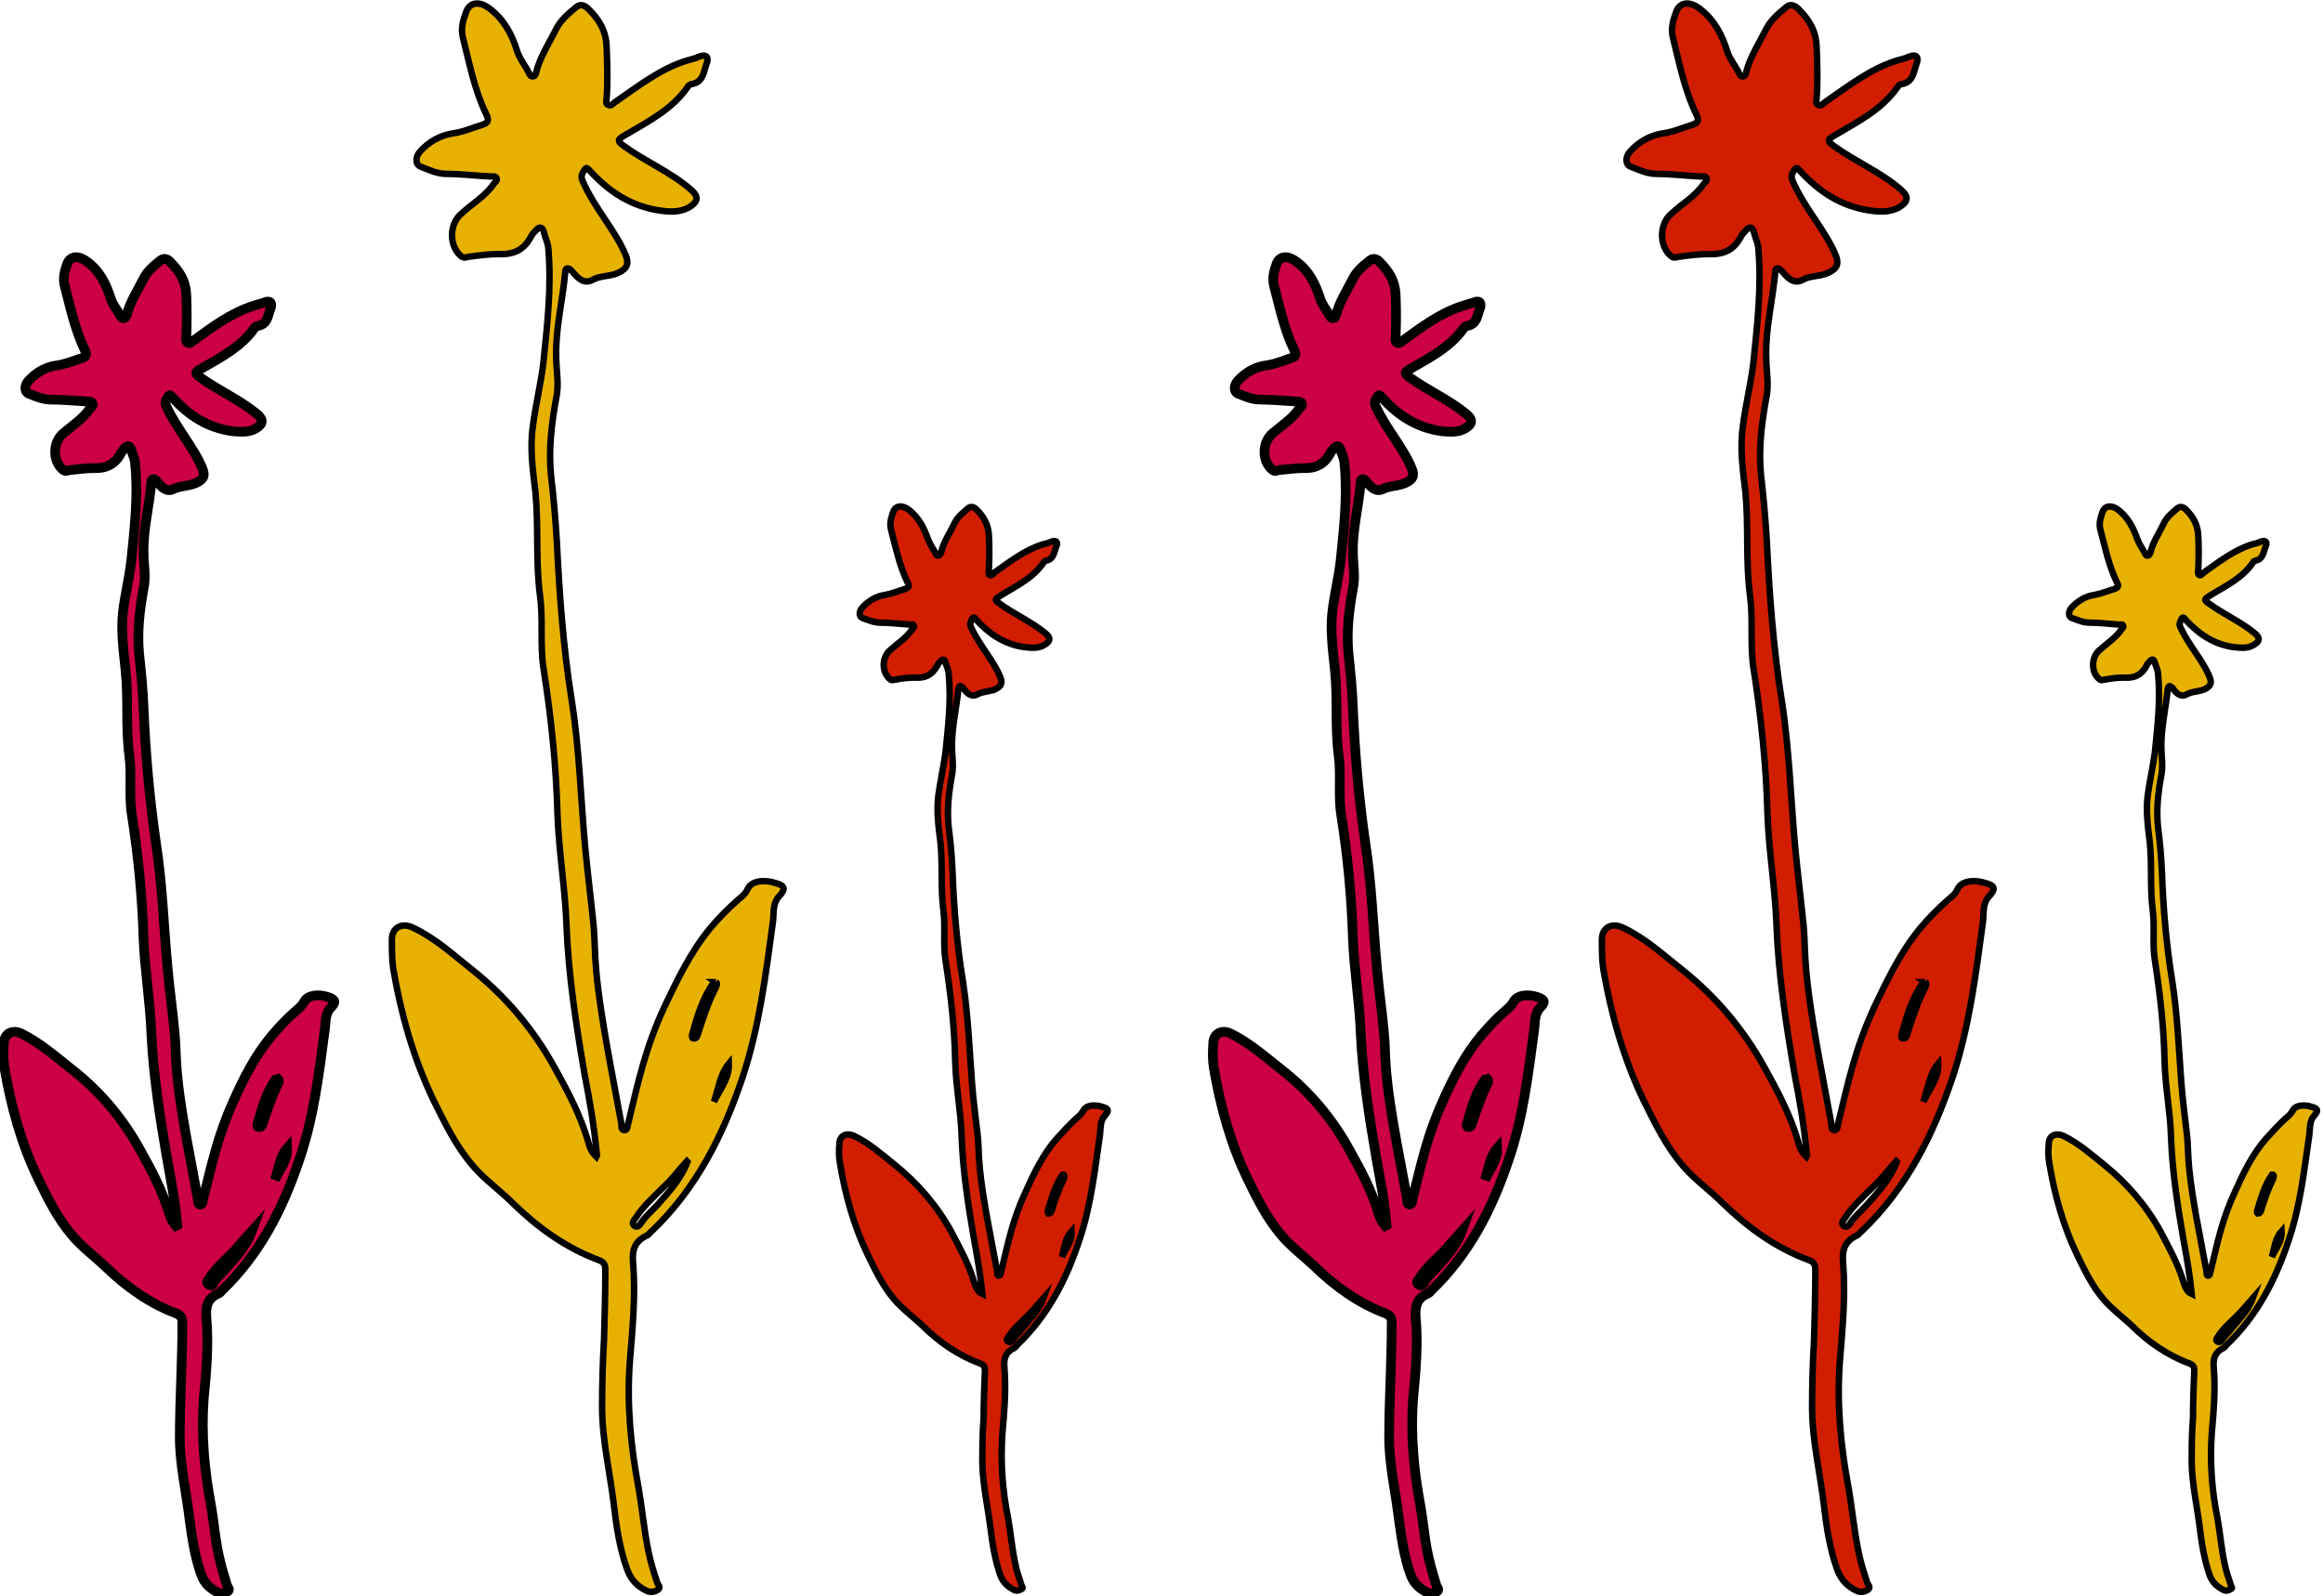
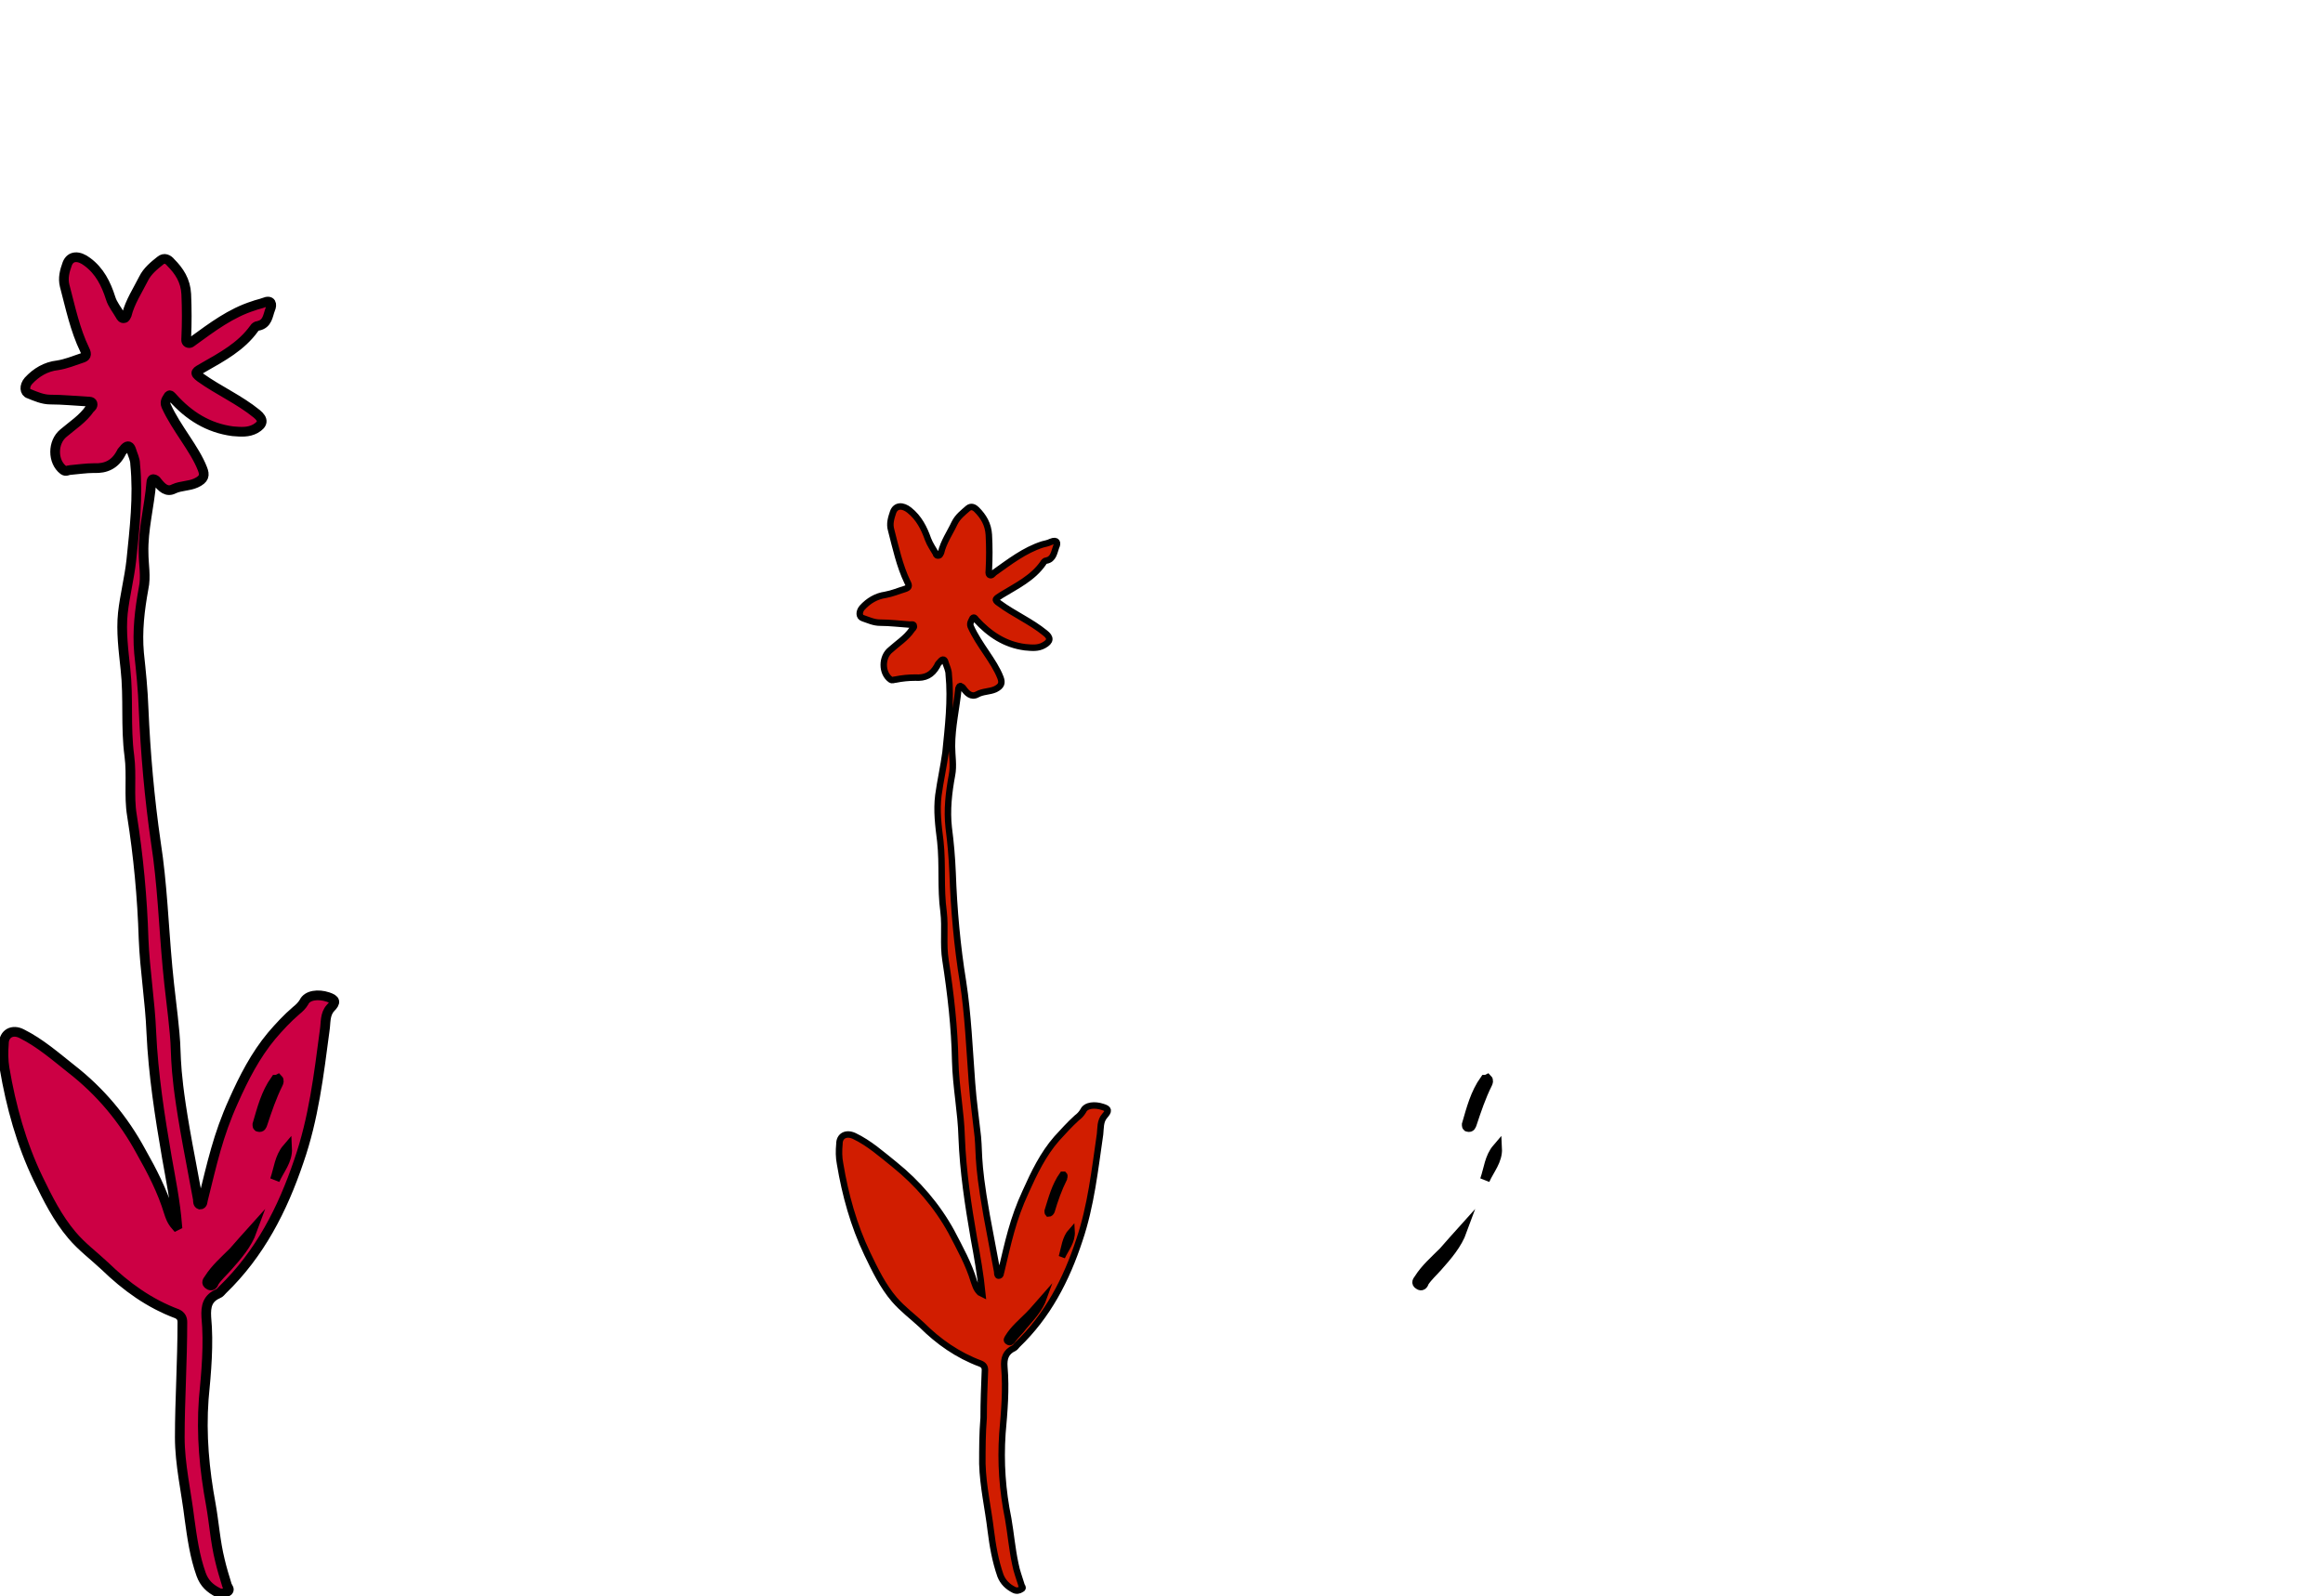
<svg xmlns="http://www.w3.org/2000/svg" id="Camada_2" data-name="Camada 2" viewBox="0 0 35.92 24.69">
  <defs>
    <style>
      .cls-1 {
        fill: #c04;
        stroke-width: .15px;
      }

      .cls-1, .cls-2, .cls-3 {
        stroke: #000;
        stroke-miterlimit: 10;
      }

      .cls-2 {
        fill: #e7b100;
      }

      .cls-2, .cls-3 {
        stroke-width: .1px;
      }

      .cls-3 {
        fill: #d11d00;
      }
    </style>
  </defs>
  <g id="SEÇÃO_02" data-name="SEÇÃO 02">
    <path class="cls-1" d="M2.74,18.95c-.03-.37-.1-.71-.16-1.05-.11-.64-.21-1.28-.24-1.93-.02-.49-.1-.96-.12-1.45-.02-.64-.08-1.28-.18-1.91-.05-.3,0-.62-.04-.92-.06-.45-.01-.89-.06-1.34-.03-.29-.07-.58-.04-.87.03-.27.1-.54.13-.81.05-.49.11-.99.06-1.49,0-.08-.04-.15-.06-.22-.02-.06-.05-.08-.1-.03-.02.03-.05.05-.06.08-.09.17-.23.24-.42.23-.12,0-.25.02-.37.03-.03,0-.06.03-.1,0-.17-.13-.17-.43,0-.57.14-.12.3-.22.41-.38.02-.02.05-.04.04-.08-.01-.03-.05-.03-.08-.03-.19-.01-.38-.03-.57-.03-.12,0-.23-.05-.33-.09-.07-.02-.08-.12-.01-.2.12-.13.27-.22.45-.24.13-.02.25-.07.37-.11.07-.02.09-.05.05-.13-.15-.31-.22-.65-.31-.99-.03-.12,0-.23.04-.34.05-.13.18-.13.31-.03.19.14.29.34.36.56.03.1.1.18.15.27.01.02.03.05.06.04.02,0,.03-.03.04-.05.05-.2.17-.38.26-.56.06-.12.16-.2.26-.28.06-.05.12-.02.16.03.13.13.23.28.24.49.01.23.01.45,0,.67,0,.03-.01.06.02.08.04.02.06-.01.09-.03.29-.21.58-.43.93-.54.05-.02.11-.03.16-.05.12-.05.13.03.1.1-.04.1-.04.23-.19.26-.02,0-.05.02-.06.04-.2.28-.5.44-.78.6-.12.07-.16.08-.05.16.28.2.6.34.87.56.11.09.1.16-.02.23-.11.06-.22.05-.35.04-.38-.05-.68-.24-.93-.52-.02-.02-.04-.05-.06-.03-.03.05-.07.09-.04.16.16.35.44.66.56.97.04.1.03.16-.1.22-.11.05-.23.04-.34.09-.11.06-.19-.02-.26-.11-.01-.02-.04-.04-.06-.04-.02,0-.03.03-.03.05-.03.37-.13.73-.12,1.09,0,.18.04.37,0,.55-.06.33-.1.66-.07,1,.03.28.06.57.07.86.03.69.09,1.38.19,2.07.1.64.12,1.28.18,1.93.03.34.08.68.11,1.02.04.4-.03.52.25,1.98.04.2.07.39.11.59,0,.03,0,.07.03.08.05,0,.04-.05.05-.08.14-.56.23-.99.47-1.52.16-.36.34-.71.59-1.01.12-.14.24-.27.38-.39.05-.04.09-.08.12-.13.05-.11.22-.13.37-.08.12.04.13.08.04.17-.09.1-.07.23-.09.35-.09.68-.17,1.36-.4,2.02-.25.74-.6,1.43-1.18,1.99-.02.02-.04.05-.07.06-.16.07-.19.19-.18.36.04.42,0,.85-.04,1.27-.04.55.01,1.09.11,1.63.05.28.07.58.14.86.03.13.07.26.11.39.01.03.06.07,0,.1-.04.02-.09.04-.14.01-.12-.06-.21-.14-.26-.28-.1-.28-.14-.57-.18-.86-.05-.42-.15-.84-.15-1.26,0-.29.01-.58.02-.87.01-.3.02-.61.02-.91,0-.06-.02-.1-.08-.13-.43-.16-.79-.42-1.12-.74-.17-.16-.36-.3-.51-.48-.22-.26-.37-.56-.52-.87-.26-.54-.42-1.12-.52-1.71-.02-.12-.02-.25-.01-.38,0-.15.13-.23.28-.15.28.14.52.35.76.54.45.35.81.78,1.08,1.28.17.3.33.61.43.94.02.06.04.13.11.21ZM3.9,19.03c-.1.11-.19.22-.29.33-.13.13-.28.26-.38.42-.02.03-.05.06,0,.09.04.03.07,0,.08-.04.06-.09.14-.16.21-.24.15-.17.3-.34.38-.56ZM4.28,16.7s-.02,0-.02,0c-.15.21-.21.45-.28.69,0,.02,0,.04.02.04.04.01.05-.02.06-.05.07-.21.14-.42.24-.62.01-.02.02-.05,0-.07ZM4.25,18.25c.07-.16.2-.3.19-.49-.12.14-.13.32-.19.49Z" />
-     <path class="cls-2" d="M9.23,17.87c-.04-.44-.11-.84-.19-1.25-.13-.76-.25-1.53-.28-2.3-.02-.58-.12-1.15-.14-1.73-.02-.76-.1-1.52-.22-2.28-.05-.36,0-.73-.05-1.1-.07-.53-.02-1.06-.07-1.59-.04-.34-.09-.69-.04-1.03.04-.32.12-.64.16-.96.06-.59.13-1.18.08-1.77,0-.09-.05-.18-.07-.27-.02-.07-.06-.1-.12-.03-.03.03-.06.06-.08.1-.11.21-.27.28-.5.27-.15,0-.3.02-.45.04-.04,0-.07.03-.12,0-.2-.15-.2-.51,0-.67.16-.15.36-.26.49-.45.02-.03.06-.05.05-.09-.01-.04-.06-.03-.09-.03-.23-.01-.45-.04-.68-.04-.15,0-.27-.06-.4-.11-.09-.03-.09-.15-.02-.23.14-.16.32-.26.53-.29.15-.02.3-.09.44-.13.08-.03.11-.06.06-.16-.18-.37-.26-.78-.36-1.18-.04-.14,0-.28.05-.41.06-.16.22-.16.37-.04.22.17.34.4.42.66.04.12.12.21.18.33.01.03.03.06.07.05.02,0,.04-.04.04-.06.06-.24.2-.45.31-.67.07-.14.19-.24.31-.34.07-.06.14-.02.19.03.16.16.27.33.28.58.01.27.02.53,0,.8,0,.04-.02.08.02.1.05.03.08-.02.11-.04.35-.24.69-.51,1.1-.64.06-.02.13-.03.19-.06.15-.06.16.03.12.12-.04.12-.05.27-.22.3-.03,0-.06.03-.07.05-.24.34-.59.52-.93.72-.14.08-.18.1-.05.19.33.24.72.4,1.03.67.13.11.12.19-.03.28-.13.07-.27.07-.42.05-.46-.06-.81-.29-1.11-.62-.02-.02-.05-.06-.07-.03-.04.06-.08.11-.04.19.18.42.52.78.67,1.16.04.11.03.19-.12.26-.13.06-.28.04-.4.11-.13.07-.23-.03-.31-.13-.02-.02-.05-.05-.07-.05-.03,0-.04.03-.04.06-.04.44-.15.87-.14,1.3,0,.22.05.44,0,.65-.07.39-.12.79-.08,1.19.04.34.07.68.09,1.02.04.82.1,1.65.23,2.46.12.76.14,1.53.21,2.29.04.41.09.81.13,1.21.04.47-.03.62.3,2.36.04.23.09.47.13.7,0,.03-.01.08.04.09.06,0,.05-.06.06-.09.16-.67.27-1.18.56-1.81.2-.42.4-.84.7-1.21.14-.17.29-.32.45-.46.06-.05.11-.09.14-.16.06-.13.26-.15.44-.09.14.04.15.09.05.2-.11.11-.08.27-.1.41-.11.81-.21,1.62-.47,2.4-.3.89-.71,1.71-1.4,2.37-.03.02-.05.06-.08.07-.19.09-.23.23-.21.43.04.51-.01,1.01-.05,1.51-.05.65.01,1.3.13,1.94.06.34.09.69.16,1.02.03.15.08.31.13.46.01.04.07.08.01.12-.05.03-.1.04-.16.02-.15-.07-.25-.17-.31-.33-.12-.33-.17-.68-.21-1.02-.06-.5-.18-.99-.18-1.5,0-.35.01-.69.03-1.04.01-.36.02-.72.02-1.08,0-.08-.02-.12-.1-.15-.51-.19-.94-.5-1.33-.88-.2-.2-.43-.36-.61-.57-.27-.31-.44-.67-.62-1.03-.31-.65-.5-1.33-.62-2.03-.02-.15-.02-.3-.02-.45,0-.18.15-.27.33-.18.34.16.61.41.9.64.53.42.96.93,1.29,1.53.2.36.39.72.51,1.12.02.08.04.16.13.25ZM10.62,17.96c-.12.13-.22.27-.35.39-.16.16-.33.31-.45.5-.02.03-.06.07-.01.11.05.03.08-.01.1-.04.07-.11.17-.19.26-.29.18-.2.36-.4.46-.66ZM11.07,15.19s-.02,0-.03,0c-.18.25-.26.53-.34.82,0,.02,0,.05.02.05.05.01.06-.03.07-.06.08-.25.16-.5.28-.73.01-.03.03-.06,0-.08ZM11.04,17.04c.09-.19.24-.36.23-.59-.14.17-.16.39-.23.59Z" />
    <path class="cls-3" d="M15.19,20.01c-.03-.3-.08-.58-.13-.85-.09-.52-.17-1.04-.19-1.57-.01-.39-.09-.78-.1-1.18-.01-.52-.07-1.04-.15-1.56-.04-.25,0-.5-.03-.75-.05-.36-.01-.73-.05-1.09-.03-.24-.06-.47-.03-.71.03-.22.08-.44.11-.66.04-.4.09-.81.05-1.21,0-.06-.03-.12-.05-.18-.01-.05-.04-.07-.08-.02-.02.02-.04.04-.05.07-.08.14-.18.19-.34.18-.1,0-.2.01-.3.03-.03,0-.05.02-.08,0-.14-.1-.14-.35,0-.46.11-.1.24-.18.33-.31.01-.02.04-.03.03-.06,0-.03-.04-.02-.06-.02-.15-.01-.31-.03-.46-.03-.1,0-.18-.04-.27-.07-.06-.02-.06-.1-.01-.16.1-.11.22-.18.36-.2.11-.02.2-.06.3-.09.06-.02.08-.04.04-.11-.12-.25-.18-.53-.25-.8-.03-.1,0-.19.03-.28.04-.11.15-.11.25-.03.15.12.23.28.29.45.03.08.08.15.12.22,0,.02.02.04.05.03.01,0,.02-.02.03-.04.04-.17.14-.31.21-.46.05-.1.13-.16.21-.23.05-.04.1-.01.13.02.11.11.18.23.19.39.01.18.01.37,0,.55,0,.02-.01.05.01.07.03.02.05-.01.07-.03.24-.17.47-.35.75-.44.04-.01.09-.02.13-.04.1-.04.11.02.08.08-.03.08-.04.19-.15.21-.02,0-.04.02-.05.04-.16.23-.41.35-.64.49-.09.06-.13.07-.04.13.23.17.49.28.71.46.09.07.09.13-.02.19-.09.05-.18.04-.29.03-.31-.04-.55-.2-.76-.43-.01-.02-.03-.04-.05-.02-.02.04-.05.08-.03.13.13.29.36.53.46.79.03.08.02.13-.08.18-.09.04-.19.03-.28.08-.09.05-.16-.02-.21-.09-.01-.02-.03-.03-.05-.04-.02,0-.02.02-.03.04-.03.3-.1.59-.1.89,0,.15.03.3,0,.45-.05.27-.08.54-.05.81.03.23.05.46.06.7.02.56.07,1.13.16,1.68.08.52.1,1.04.14,1.57.02.28.06.55.09.83.03.32-.02.43.21,1.61.03.16.06.32.09.48,0,.02,0,.06.02.06.04,0,.03-.04.04-.06.11-.46.18-.81.38-1.24.13-.29.27-.58.48-.82.1-.11.2-.22.31-.32.04-.03.07-.06.1-.11.04-.09.18-.1.3-.06.1.03.1.06.03.14-.07.08-.06.19-.07.28-.08.55-.14,1.11-.32,1.64-.2.61-.49,1.17-.96,1.62-.02.02-.03.04-.05.05-.13.06-.16.16-.15.29.03.35,0,.69-.03,1.03-.03.45,0,.88.09,1.32.04.23.06.47.11.7.02.11.06.21.09.31,0,.03.05.06,0,.08-.03.02-.07.03-.11.01-.1-.05-.17-.12-.21-.22-.08-.23-.12-.46-.15-.7-.04-.34-.12-.68-.13-1.03,0-.24,0-.47.02-.71,0-.25.01-.49.02-.74,0-.05-.02-.08-.07-.1-.35-.13-.65-.34-.91-.6-.14-.13-.29-.24-.42-.39-.18-.21-.3-.46-.42-.71-.21-.44-.34-.91-.42-1.39-.02-.1-.02-.2-.01-.31,0-.12.1-.18.23-.12.23.11.42.28.62.44.36.29.66.64.88,1.04.13.25.27.5.35.77.02.05.03.11.09.17ZM16.14,20.07c-.08.09-.15.18-.24.27-.11.11-.23.21-.31.34-.01.02-.04.05,0,.07.03.02.05,0,.07-.03.05-.07.12-.13.17-.2.12-.14.25-.28.31-.45ZM16.45,18.17s-.02,0-.02,0c-.12.17-.17.37-.23.56,0,.01,0,.03.01.04.03,0,.04-.02.05-.04.05-.17.11-.34.19-.5,0-.02.02-.04,0-.06ZM16.42,19.44c.06-.13.16-.24.15-.4-.1.11-.11.26-.15.4Z" />
-     <path class="cls-1" d="M21.44,18.95c-.03-.37-.1-.71-.16-1.05-.11-.64-.21-1.28-.24-1.93-.02-.49-.1-.96-.12-1.45-.02-.64-.08-1.28-.18-1.91-.05-.3,0-.62-.04-.92-.06-.45-.01-.89-.06-1.34-.03-.29-.07-.58-.04-.87.03-.27.1-.54.13-.81.05-.49.11-.99.06-1.49,0-.08-.04-.15-.06-.22-.02-.06-.05-.08-.1-.03-.02.03-.05.05-.06.08-.09.17-.23.24-.42.23-.12,0-.25.02-.37.03-.03,0-.06.03-.1,0-.17-.13-.17-.43,0-.57.14-.12.3-.22.41-.38.02-.02.05-.04.04-.08-.01-.03-.05-.03-.08-.03-.19-.01-.38-.03-.57-.03-.12,0-.23-.05-.33-.09-.07-.02-.08-.12-.01-.2.12-.13.27-.22.45-.24.13-.02.25-.07.37-.11.07-.02.09-.05.05-.13-.15-.31-.22-.65-.31-.99-.03-.12,0-.23.04-.34.05-.13.18-.13.31-.03.19.14.29.34.36.56.03.1.1.18.15.27.01.02.03.05.06.04.02,0,.03-.03.04-.05.05-.2.17-.38.26-.56.06-.12.16-.2.26-.28.06-.05.12-.02.16.03.13.13.23.28.24.49.01.23.01.45,0,.67,0,.03-.01.06.02.08.04.02.06-.01.09-.03.29-.21.58-.43.93-.54.05-.02.11-.03.16-.05.12-.05.13.03.1.1-.04.1-.04.23-.19.26-.02,0-.05.02-.06.04-.2.28-.5.44-.78.6-.12.07-.16.08-.05.16.28.2.6.34.87.56.11.09.1.16-.02.23-.11.06-.22.05-.35.04-.38-.05-.68-.24-.93-.52-.02-.02-.04-.05-.06-.03-.03.05-.07.09-.04.16.16.35.44.66.56.97.04.1.03.16-.1.22-.11.05-.23.04-.34.09-.11.06-.19-.02-.26-.11-.01-.02-.04-.04-.06-.04-.02,0-.03.03-.03.05-.03.37-.13.73-.12,1.09,0,.18.04.37,0,.55-.06.33-.1.66-.07,1,.03.28.06.57.07.86.03.69.09,1.38.19,2.07.1.64.12,1.28.18,1.93.03.34.08.68.11,1.02.04.4-.03.52.25,1.98.04.2.07.39.11.59,0,.03,0,.07.03.08.05,0,.04-.05.05-.08.14-.56.23-.99.47-1.52.16-.36.34-.71.59-1.01.12-.14.24-.27.38-.39.05-.04.09-.08.12-.13.05-.11.22-.13.37-.08.12.04.13.08.04.17-.09.1-.07.23-.09.35-.09.68-.17,1.36-.4,2.02-.25.74-.6,1.43-1.18,1.99-.02.02-.04.05-.07.06-.16.07-.19.19-.18.36.04.42,0,.85-.04,1.27-.04.55.01,1.09.11,1.63.05.28.07.58.14.86.03.13.07.26.11.39.01.03.06.07,0,.1-.04.02-.09.04-.14.01-.12-.06-.21-.14-.26-.28-.1-.28-.14-.57-.18-.86-.05-.42-.15-.84-.15-1.26,0-.29.01-.58.02-.87.01-.3.02-.61.02-.91,0-.06-.02-.1-.08-.13-.43-.16-.79-.42-1.12-.74-.17-.16-.36-.3-.51-.48-.22-.26-.37-.56-.52-.87-.26-.54-.42-1.12-.52-1.71-.02-.12-.02-.25-.01-.38,0-.15.13-.23.28-.15.28.14.52.35.76.54.45.35.81.78,1.08,1.28.17.3.33.61.43.94.02.06.04.13.11.21ZM22.61,19.03c-.1.11-.19.22-.29.33-.13.13-.28.26-.38.42-.02.03-.05.06,0,.09.04.03.07,0,.08-.04.06-.09.14-.16.21-.24.15-.17.3-.34.38-.56ZM22.98,16.7s-.02,0-.02,0c-.15.21-.21.45-.28.69,0,.02,0,.04.02.04.04.01.05-.02.06-.05.07-.21.14-.42.24-.62.01-.02.02-.05,0-.07ZM22.96,18.25c.07-.16.2-.3.19-.49-.12.14-.13.32-.19.49Z" />
-     <path class="cls-3" d="M27.94,17.87c-.04-.44-.11-.84-.19-1.25-.13-.76-.25-1.53-.28-2.3-.02-.58-.12-1.15-.14-1.73-.02-.76-.1-1.52-.22-2.28-.05-.36,0-.73-.05-1.1-.07-.53-.02-1.06-.07-1.59-.04-.34-.09-.69-.04-1.03.04-.32.12-.64.16-.96.06-.59.13-1.18.08-1.77,0-.09-.05-.18-.07-.27-.02-.07-.06-.1-.12-.03-.03.03-.06.06-.08.1-.11.21-.27.28-.5.27-.15,0-.3.02-.45.04-.04,0-.07.03-.12,0-.2-.15-.2-.51,0-.67.16-.15.36-.26.49-.45.02-.03.06-.05.05-.09-.01-.04-.06-.03-.09-.03-.23-.01-.45-.04-.68-.04-.15,0-.27-.06-.4-.11-.09-.03-.09-.15-.02-.23.14-.16.32-.26.53-.29.15-.02.3-.09.44-.13.08-.03.11-.06.06-.16-.18-.37-.26-.78-.36-1.18-.04-.14,0-.28.05-.41.06-.16.22-.16.37-.04.22.17.34.4.42.66.04.12.12.21.18.33.01.03.03.06.07.05.02,0,.04-.04.04-.06.06-.24.2-.45.31-.67.07-.14.19-.24.31-.34.07-.06.14-.02.19.03.16.16.27.33.28.58.01.27.02.53,0,.8,0,.04-.02.08.02.1.05.03.08-.02.11-.04.35-.24.69-.51,1.1-.64.06-.02.13-.03.19-.06.15-.06.16.03.12.12-.04.12-.05.27-.22.3-.03,0-.06.03-.07.05-.24.34-.59.52-.93.72-.14.08-.18.1-.05.19.33.24.72.4,1.03.67.13.11.12.19-.03.28-.13.07-.27.07-.42.05-.46-.06-.81-.29-1.11-.62-.02-.02-.05-.06-.07-.03-.04.06-.08.11-.04.19.18.42.52.78.67,1.16.04.11.03.19-.12.26-.13.06-.28.04-.4.11-.13.07-.23-.03-.31-.13-.02-.02-.05-.05-.07-.05-.03,0-.04.03-.04.06-.04.44-.15.87-.14,1.3,0,.22.05.44,0,.65-.07.39-.12.79-.08,1.19.04.34.07.68.09,1.02.04.82.1,1.65.23,2.46.12.76.14,1.53.21,2.29.04.41.09.81.13,1.21.04.47-.03.62.3,2.36.04.23.09.47.13.7,0,.03-.01.08.04.09.06,0,.05-.06.06-.09.16-.67.27-1.18.56-1.81.2-.42.4-.84.7-1.21.14-.17.29-.32.45-.46.06-.05.11-.09.14-.16.06-.13.26-.15.44-.09.14.04.15.09.05.2-.11.11-.08.27-.1.41-.11.81-.21,1.62-.47,2.4-.3.89-.71,1.71-1.4,2.37-.03.02-.05.06-.08.07-.19.09-.23.23-.21.43.04.51-.01,1.01-.05,1.51-.05.65.01,1.3.13,1.94.06.34.09.69.16,1.02.03.15.08.31.13.46.01.04.07.08.01.12-.05.03-.1.04-.16.02-.15-.07-.25-.17-.31-.33-.12-.33-.17-.68-.21-1.02-.06-.5-.18-.99-.18-1.5,0-.35.01-.69.03-1.04.01-.36.02-.72.02-1.08,0-.08-.02-.12-.1-.15-.51-.19-.94-.5-1.33-.88-.2-.2-.43-.36-.61-.57-.27-.31-.44-.67-.62-1.03-.31-.65-.5-1.33-.62-2.03-.02-.15-.02-.3-.02-.45,0-.18.15-.27.33-.18.34.16.61.41.9.64.53.42.96.93,1.29,1.53.2.36.39.72.51,1.12.02.08.04.16.13.25ZM29.32,17.96c-.12.13-.22.27-.35.39-.16.16-.33.31-.45.5-.02.03-.06.07-.01.11.05.03.08-.01.1-.04.07-.11.17-.19.26-.29.18-.2.36-.4.46-.66ZM29.77,15.19s-.02,0-.03,0c-.18.25-.26.53-.34.82,0,.02,0,.05.02.05.05.01.06-.03.07-.06.08-.25.16-.5.28-.73.01-.03.03-.06,0-.08ZM29.74,17.04c.09-.19.24-.36.23-.59-.14.17-.16.39-.23.59Z" />
-     <path class="cls-2" d="M33.89,20.01c-.03-.3-.08-.58-.13-.85-.09-.52-.17-1.04-.19-1.57-.01-.39-.09-.78-.1-1.18-.01-.52-.07-1.04-.15-1.56-.04-.25,0-.5-.03-.75-.05-.36-.01-.73-.05-1.09-.03-.24-.06-.47-.03-.71.03-.22.08-.44.11-.66.04-.4.09-.81.05-1.21,0-.06-.03-.12-.05-.18-.01-.05-.04-.07-.08-.02-.02.02-.04.04-.05.07-.08.14-.18.19-.34.18-.1,0-.2.01-.3.03-.03,0-.05.02-.08,0-.14-.1-.14-.35,0-.46.11-.1.24-.18.33-.31.01-.02.04-.03.03-.06,0-.03-.04-.02-.06-.02-.15-.01-.31-.03-.46-.03-.1,0-.18-.04-.27-.07-.06-.02-.06-.1-.01-.16.1-.11.22-.18.36-.2.11-.02.2-.06.3-.09.06-.02.08-.04.04-.11-.12-.25-.18-.53-.25-.8-.03-.1,0-.19.03-.28.04-.11.15-.11.25-.03.15.12.23.28.29.45.03.08.08.15.12.22,0,.02.02.04.05.03.01,0,.02-.02.03-.04.04-.17.14-.31.21-.46.05-.1.13-.16.21-.23.05-.04.1-.01.13.02.11.11.18.23.19.39.01.18.01.37,0,.55,0,.02-.01.05.01.07.03.02.05-.01.07-.03.24-.17.47-.35.75-.44.04-.01.09-.02.13-.04.1-.04.11.02.08.08-.03.08-.04.19-.15.21-.02,0-.04.02-.05.04-.16.23-.41.35-.64.49-.09.06-.13.07-.04.13.23.17.49.28.71.46.09.07.09.13-.02.19-.09.05-.18.04-.29.03-.31-.04-.55-.2-.76-.43-.01-.02-.03-.04-.05-.02-.02.04-.05.08-.03.13.13.29.36.53.46.79.03.08.02.13-.08.18-.09.04-.19.03-.28.08-.09.05-.16-.02-.21-.09-.01-.02-.03-.03-.05-.04-.02,0-.02.02-.03.04-.03.3-.1.59-.1.89,0,.15.03.3,0,.45-.05.27-.08.54-.05.81.03.23.05.46.06.7.02.56.07,1.13.16,1.68.08.52.1,1.04.14,1.57.02.28.06.55.09.83.03.32-.02.43.21,1.61.03.16.06.32.09.48,0,.02,0,.06.02.06.04,0,.03-.04.04-.06.11-.46.18-.81.38-1.24.13-.29.27-.58.48-.82.1-.11.2-.22.31-.32.04-.03.07-.06.1-.11.04-.09.18-.1.3-.06.1.03.1.06.03.14-.07.08-.06.19-.07.28-.08.55-.14,1.11-.32,1.64-.2.61-.49,1.17-.96,1.62-.02.02-.03.04-.05.05-.13.06-.16.16-.15.29.03.35,0,.69-.03,1.03-.03.45,0,.88.09,1.32.04.23.06.47.11.7.02.11.06.21.09.31,0,.03.05.06,0,.08-.03.02-.07.03-.11.01-.1-.05-.17-.12-.21-.22-.08-.23-.12-.46-.15-.7-.04-.34-.12-.68-.13-1.03,0-.24,0-.47.02-.71,0-.25.01-.49.02-.74,0-.05-.02-.08-.07-.1-.35-.13-.65-.34-.91-.6-.14-.13-.29-.24-.42-.39-.18-.21-.3-.46-.42-.71-.21-.44-.34-.91-.42-1.39-.02-.1-.02-.2-.01-.31,0-.12.1-.18.23-.12.23.11.42.28.62.44.36.29.66.64.88,1.04.13.25.27.5.35.77.02.05.03.11.09.17ZM34.84,20.07c-.08.09-.15.18-.24.27-.11.11-.23.21-.31.34-.01.02-.04.05,0,.07.03.02.05,0,.07-.03.05-.07.12-.13.17-.2.12-.14.25-.28.31-.45ZM35.15,18.17s-.02,0-.02,0c-.12.17-.17.37-.23.56,0,.01,0,.03.01.04.03,0,.04-.02.05-.04.05-.17.11-.34.19-.5,0-.02.02-.04,0-.06ZM35.13,19.44c.06-.13.16-.24.15-.4-.1.11-.11.26-.15.4Z" />
+     <path class="cls-1" d="M21.44,18.95ZM22.61,19.03c-.1.11-.19.22-.29.33-.13.13-.28.26-.38.42-.02.03-.05.06,0,.09.04.03.07,0,.08-.04.06-.09.14-.16.21-.24.15-.17.3-.34.38-.56ZM22.98,16.7s-.02,0-.02,0c-.15.21-.21.45-.28.69,0,.02,0,.04.02.04.04.01.05-.02.06-.05.07-.21.14-.42.24-.62.01-.02.02-.05,0-.07ZM22.96,18.25c.07-.16.2-.3.19-.49-.12.14-.13.32-.19.49Z" />
  </g>
</svg>